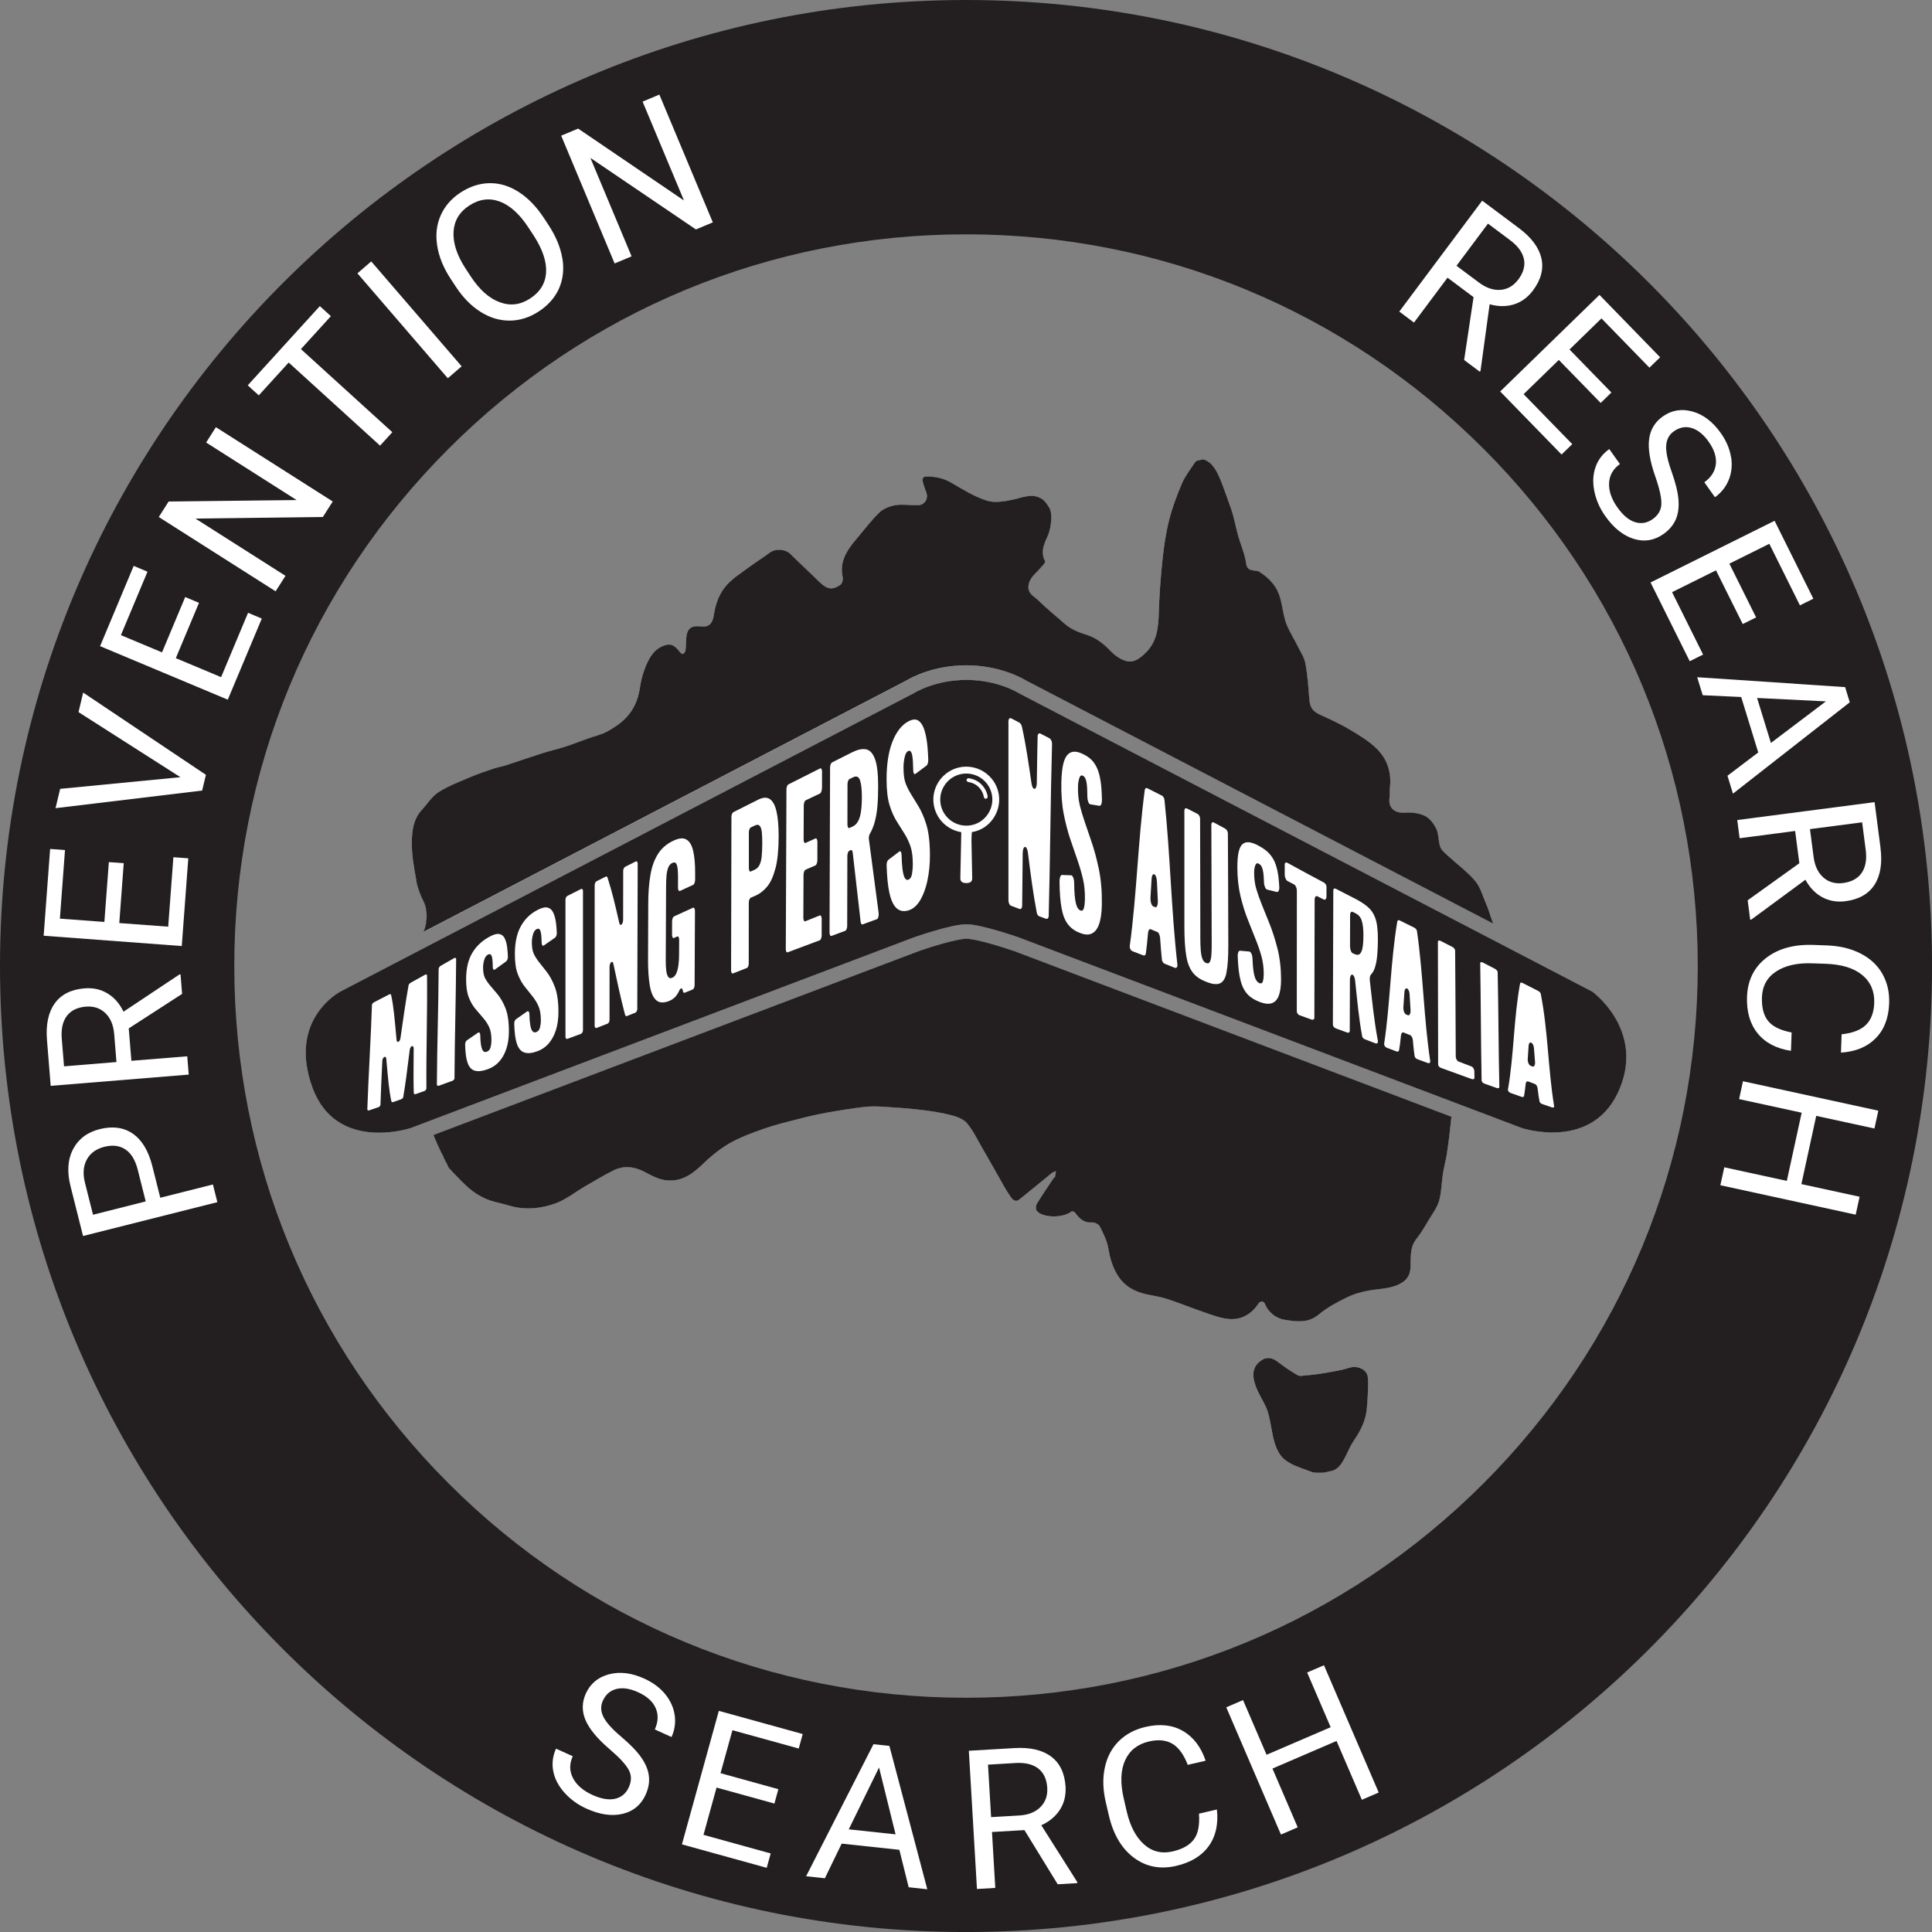
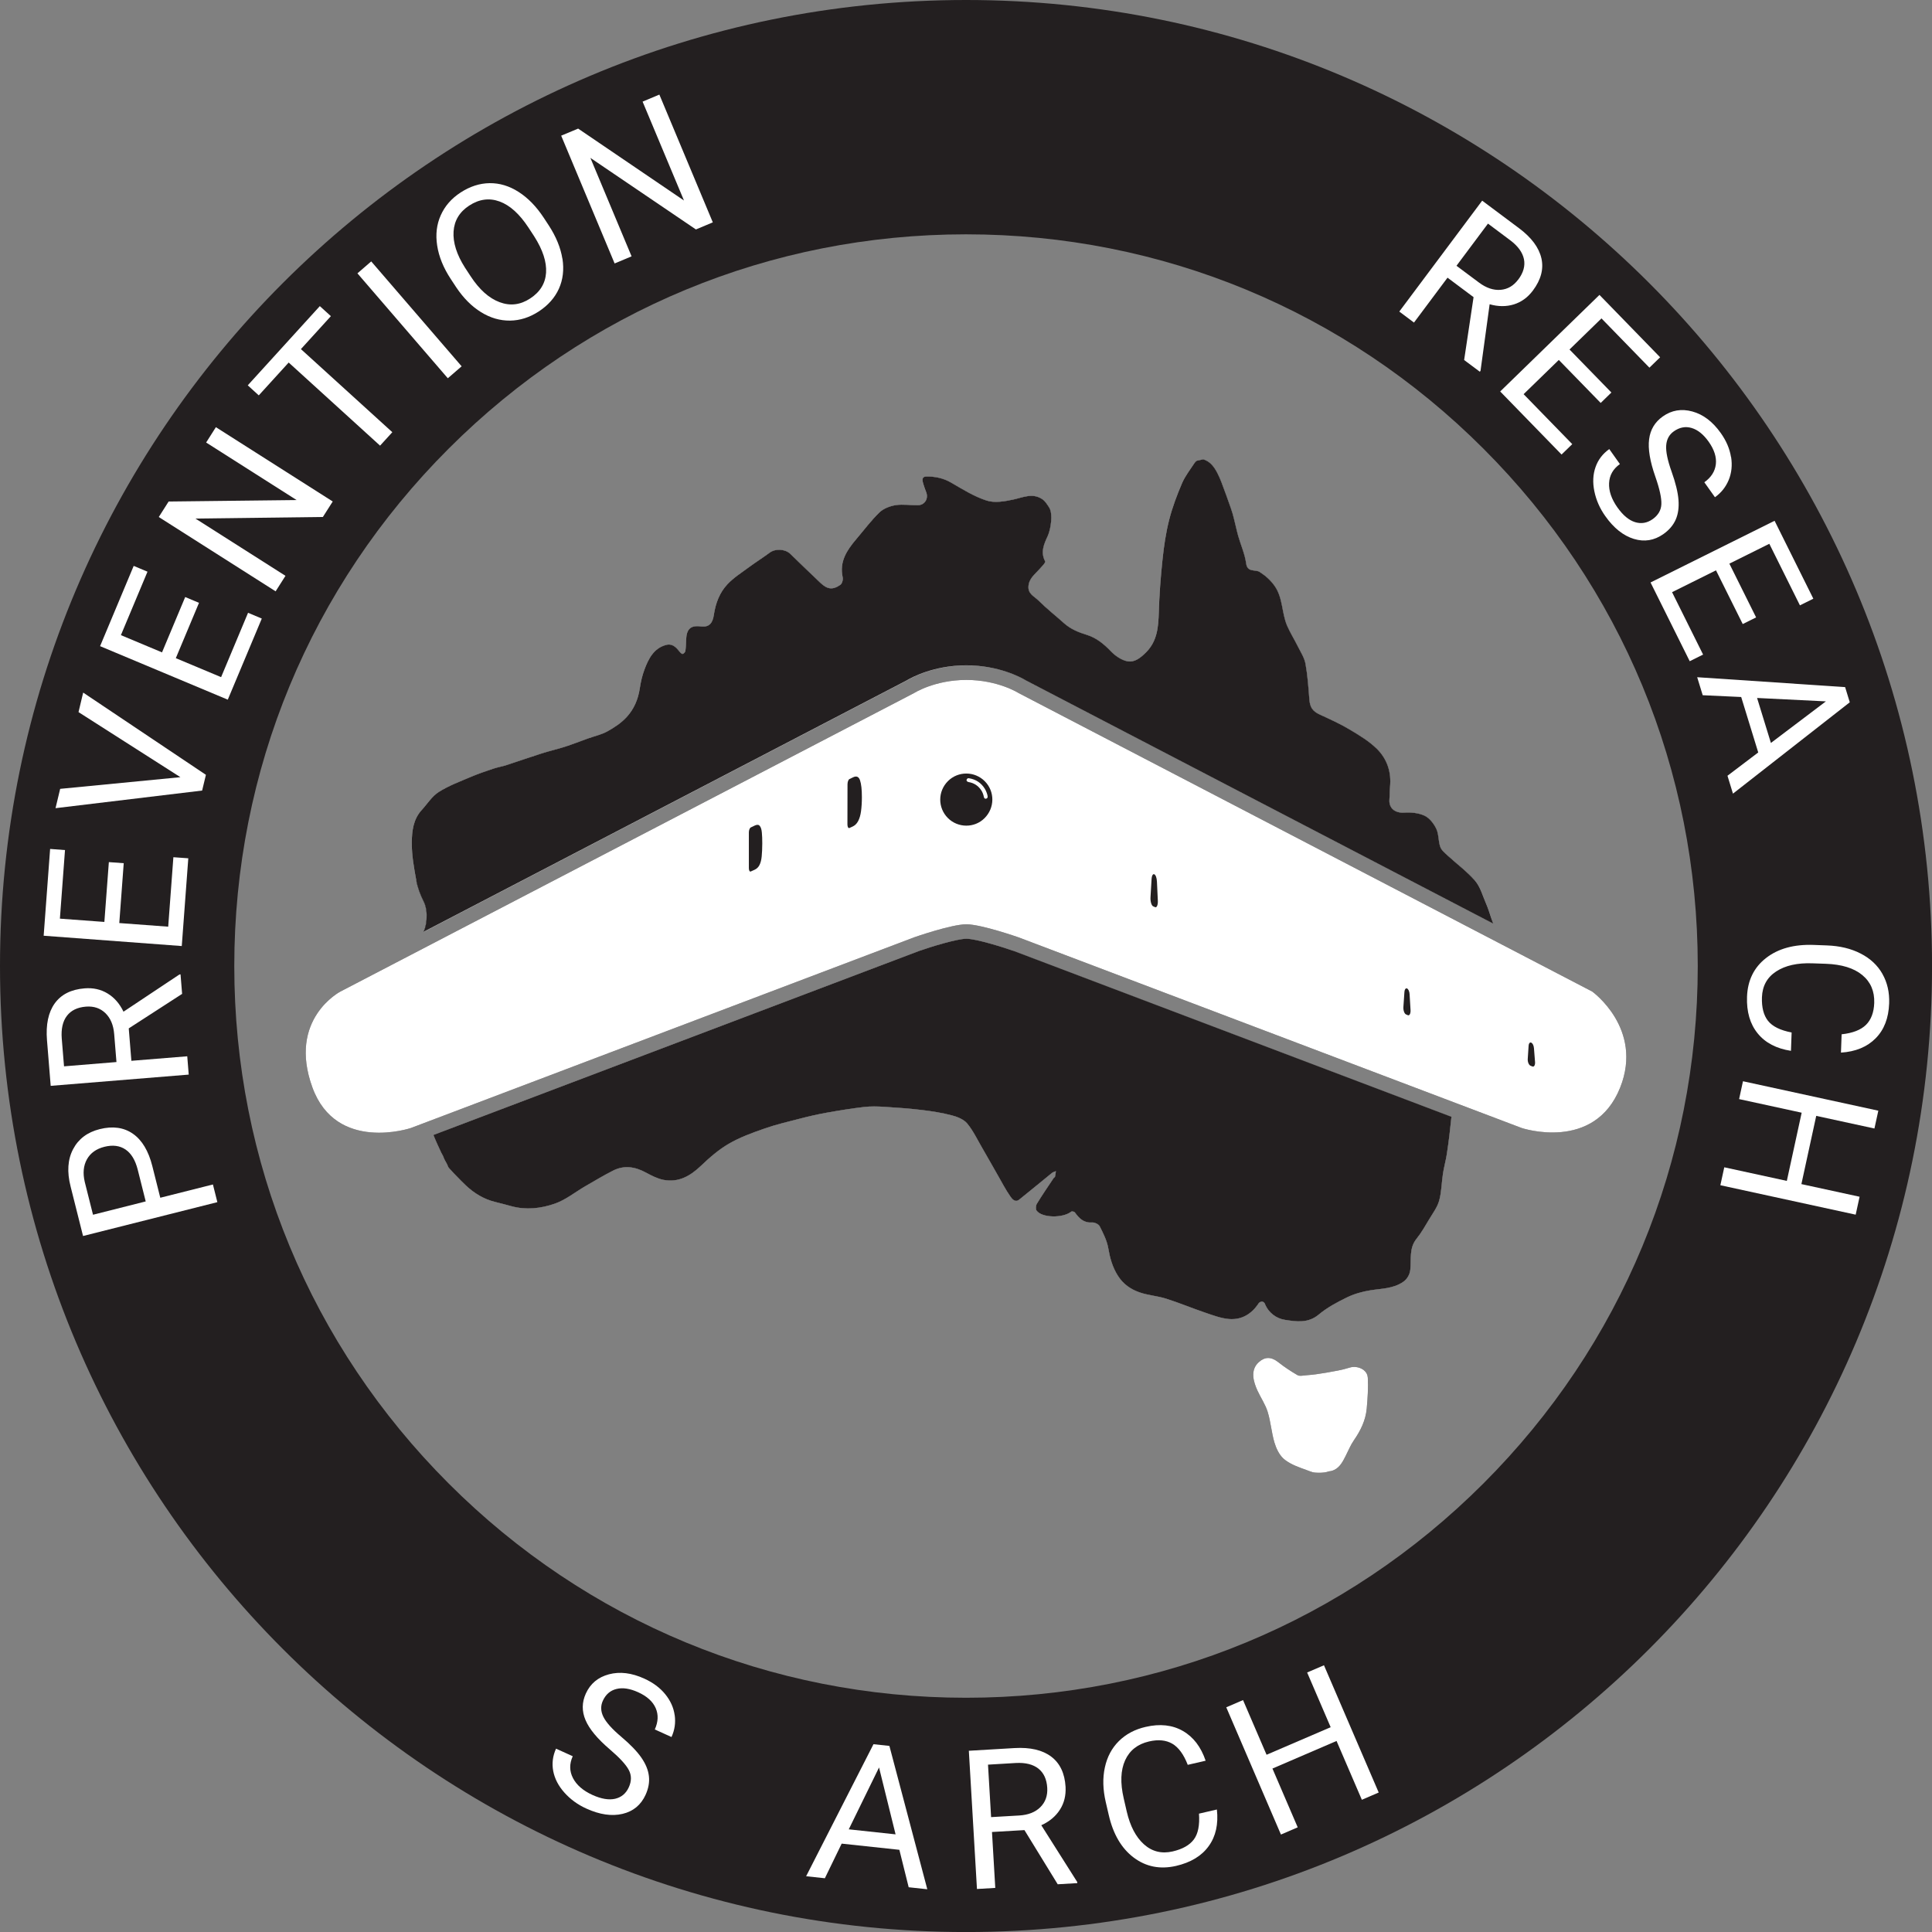
<svg xmlns="http://www.w3.org/2000/svg" id="Layer_1" data-name="Layer 1" width="499.99" height="500" viewBox="0 0 499.99 500">
  <rect x="0" y="0" width="499.99" height="500" fill="#808080" stroke="none" />
  <defs>
    <style>
      .cls-1 {
        fill: #231f20;
      }

      .cls-1, .cls-2 {
        stroke-width: 0px;
      }

      .cls-2 {
        fill: #fff;
      }
    </style>
  </defs>
  <path class="cls-1" d="M353.98,356.48c.14,2.67-.04,5.37-.28,8.05-.28,3.05-1.59,5.71-3.33,8.22-.85,1.21-1.4,2.63-2.09,3.96-.72,1.42-1.47,2.97-2.98,3.69-.28.14-.58.24-.9.31-.15.04-.3.04-.45.06-.21.04-.41.13-.62.18-.45.1-.91.16-1.37.18-.37.02-.75.01-1.12,0-.38-.01-.75-.04-1.12-.13-.23-.06-.46-.14-.68-.22-.28-.1-.56-.21-.83-.31-1.89-.69-3.94-1.37-5.57-2.59-.18-.14-.36-.28-.52-.43-1.12-1.04-1.87-2.68-2.32-4.19-.75-2.57-.94-5.31-1.73-7.87-.59-1.93-1.8-3.67-2.65-5.52-.98-2.16-1.97-5.21.29-7.3,1.57-1.45,3.21-1.52,5.05-.08,1.58,1.25,3.27,2.37,5.01,3.38.58.34,1.56.09,2.28.04,1.72-.12,3.43-.36,5.14-.66,2.04-.36,4.12-.69,6.09-1.32,1.98-.63,4.58.5,4.68,2.54Z" />
  <path class="cls-1" d="M262.26,246.12l113.36,42.95c-.32,3.21-.7,6.41-1.2,9.65-.26,1.67-.73,3.31-.99,4.99-.36,2.33-.36,4.74-.98,6.99-.46,1.69-1.61,3.22-2.54,4.77-1.05,1.74-2.05,3.54-3.32,5.11-1.96,2.43-1.33,5.27-1.61,7.98-.13,1.27-.8,2.46-1.85,3.18-2.6,1.79-5.62,1.71-8.53,2.19-2.05.33-4.14.92-6,1.82-2.56,1.25-5.15,2.63-7.32,4.45-2.76,2.31-5.82,1.82-8.72,1.37-2.24-.34-4.29-1.81-5.24-4.22-.09-.24-.46-.51-.71-.51-.29,0-.7.19-.86.42-1.83,2.8-4.42,4.37-7.72,4.09-2.11-.18-4.19-.99-6.24-1.68-3.35-1.14-6.62-2.51-9.99-3.58-2.25-.72-4.69-.86-6.91-1.64-2.27-.79-4.21-2.12-5.6-4.32-1.41-2.24-2.04-4.57-2.48-7.12-.34-1.96-1.3-3.85-2.21-5.65-.28-.56-1.35-1.05-2.01-1-2.17.16-3.32-1.1-4.44-2.62-.14-.19-.76-.31-.93-.17-2.17,1.72-7.57,1.64-8.96-.28-.28-.38-.2-1.32.08-1.77,1.37-2.26,2.88-4.44,4.34-6.64.1-.14.33-.23.36-.38.11-.46.15-.94.22-1.42-.34.16-.74.24-1.02.47-2.83,2.29-5.62,4.62-8.46,6.89-1.09.87-1.88-.19-2.31-.81-1.2-1.72-2.17-3.61-3.22-5.44-1.36-2.37-2.69-4.76-4.07-7.13-1.24-2.13-2.31-4.41-3.86-6.29-.88-1.07-2.51-1.73-3.94-2.11-2.52-.66-5.13-1.08-7.72-1.39-3.24-.39-6.5-.63-9.76-.83-1.77-.11-3.56-.16-5.3.04-3.22.38-6.44.9-9.63,1.47-2.31.41-4.58.93-6.85,1.52-3.11.8-6.25,1.53-9.27,2.59-3.16,1.1-6.37,2.26-9.25,3.94-2.64,1.53-5.02,3.62-7.24,5.74-2.76,2.63-5.78,4.34-9.65,3.6-1.57-.31-3.1-1.1-4.54-1.88-2.78-1.51-5.6-1.98-8.48-.53-2.48,1.25-4.88,2.71-7.3,4.1-2.58,1.5-4.99,3.48-7.76,4.45-3.61,1.27-7.49,1.72-11.34.66-1.36-.38-2.72-.73-4.09-1.07-2.98-.72-5.5-2.26-7.69-4.34-.38-.36-.76-.73-1.13-1.1-.63-.62-1.25-1.26-1.86-1.91-.3-.32-.61-.65-.9-.98-.18-.2-.41-.4-.56-.63-.05-.09-.1-.17-.13-.27-.24-.7-.69-1.3-.99-1.97-.09-.2-.16-.41-.24-.61-.09-.19-.18-.36-.28-.54-.13-.21-.31-.58-.41-.81-.27-.57-.54-1.15-.8-1.73-.36-.81-.72-1.63-1.05-2.46l125.74-47.64c2.93-1.03,9.77-3.14,12.2-3.14s9.26,2.11,12.19,3.14Z" />
  <path class="cls-1" d="M381.63,227.87c1.41,1.61,2.01,3.97,2.89,5.97.5,1.15.88,2.35,1.27,3.55.14.46.38,1.02.58,1.59l-120.9-62.92-.06-.04c-1.08-.65-6.9-3.85-15.33-3.85s-14.26,3.2-15.34,3.85l-.06.04-125.06,65.08c.12-.25.23-.5.31-.77.26-.79.4-1.62.46-2.44.11-1.54-.04-3.23-.74-4.63-.86-1.7-1.56-3.55-1.91-5.42-.6-3.25-1.2-6.56-1.17-9.83.02-2.93.36-6.02,2.55-8.41,1.45-1.58,2.65-3.55,4.39-4.66,2.53-1.62,5.44-2.7,8.24-3.89,1.93-.83,3.93-1.5,5.92-2.17,1.11-.37,2.29-.56,3.4-.92,3.04-.99,6.05-2.05,9.1-3.02,2-.64,4.06-1.1,6.05-1.74,1.99-.64,3.94-1.42,5.9-2.12,1.7-.61,3.52-1,5.08-1.86,1.78-.98,3.55-2.16,4.92-3.64,1.92-2.05,3.02-4.61,3.45-7.47.25-1.65.61-3.28,1.2-4.85,1.03-2.78,2.4-5.52,5.56-6.39,1.69-.46,2.64.61,3.56,1.77.2.26.61.61.8.55.3-.09.65-.49.69-.8.14-.98.14-1.99.19-2.98.12-2.64,1.14-3.68,3.75-3.34,2.34.31,3.13-1.02,3.42-3,.45-3.01,1.49-5.78,3.55-7.95,1.6-1.69,3.65-2.99,5.55-4.39,1.76-1.3,3.62-2.46,5.38-3.77,1.43-1.06,3.94-.96,5.27.31,2.59,2.51,5.18,5.02,7.8,7.5,1.8,1.72,3.19,1.92,5.18.54.46-.32.75-1.35.61-1.95-.9-4.05,1.09-7.02,3.5-9.86,1.99-2.34,3.84-4.83,6.04-6.96,1.05-1,2.72-1.63,4.2-1.86,1.87-.29,3.83.06,5.75.02,1.73-.03,2.74-1.67,2.15-3.3-.26-.71-.55-1.42-.76-2.15-.28-.95-.56-1.99.9-1.98,2.24,0,4.29.43,6.29,1.59,2.97,1.73,5.96,3.6,9.19,4.64,2.04.66,4.59.23,6.81-.25,2.58-.55,5.08-1.82,7.61-.09.74.51,1.27,1.38,1.77,2.16,1.02,1.59.41,5.63-.4,7.37-.92,1.99-1.92,4.14-.66,6.53.17.33-.9,1.38-1.47,2.03-1.2,1.35-2.73,2.41-2.85,4.5-.11,1.92,1.52,2.55,2.53,3.55,2.12,2.11,4.48,3.97,6.71,5.96,1.7,1.51,3.69,2.32,5.86,2.99,2.44.75,4.41,2.34,6.21,4.23,1.13,1.18,2.73,2.29,4.29,2.61,1.9.38,3.51-.98,4.89-2.36,2.85-2.89,3.14-6.51,3.25-10.29.14-4.59.48-9.19.97-13.76.36-3.42.86-6.86,1.71-10.19.82-3.22,2.01-6.39,3.32-9.45.8-1.88,2.12-3.55,3.25-5.28.14-.21.33-.39.54-.56.53-.12,1.18-.26,1.72-.38,1.85.58,2.84,2.01,3.66,3.58.4.77.74,1.57,1.05,2.38.85,2.25,1.67,4.51,2.46,6.78.31.88.56,1.78.78,2.68.38,1.46.67,2.93,1.08,4.39.68,2.38,1.74,4.71,2.06,7.13.32,2.43,2.38,1.49,3.5,2.21,1.54,1,2.79,2.1,3.84,3.57,2.22,3.11,1.83,7.03,3.27,10.35.8,1.84,1.88,3.55,2.78,5.36.73,1.47,1.69,2.92,1.97,4.48.55,3.03.76,6.13,1,9.21.16,2.09.85,3.09,2.75,3.96,2.6,1.19,5.22,2.38,7.67,3.84,2.46,1.47,5,2.99,7.03,4.98,2.67,2.63,3.83,6.07,3.42,9.92-.11,1.06-.06,2.14-.15,3.2-.19,2.31,1.5,3.57,3.82,3.41,1.75-.12,3.72.08,5.28.8,1.28.61,2.4,2.06,3.04,3.41.66,1.4.49,3.16,1.02,4.66.3.87,1.18,1.57,1.9,2.24,2.36,2.16,4.97,4.09,7.07,6.48Z" />
  <path class="cls-1" d="M263.61,179.36l148.45,77.25s13.3,9.55,7.24,24.82c-6.67,16.8-25.5,10.49-25.5,10.49l-130.21-49.34s-9.63-3.38-13.51-3.38-13.52,3.38-13.52,3.38l-130.21,49.34s-19.31,6.5-25.5-10.49c-6.46-17.73,7.24-24.82,7.24-24.82l148.46-77.25s5.32-3.4,13.53-3.4,13.53,3.4,13.53,3.4Z" />
  <path class="cls-1" d="M250,0C111.93,0,0,111.93,0,250s111.93,250,250,250,250-111.93,250-250S388.07,0,250,0ZM383.9,383.91c-35.77,35.77-83.32,55.46-133.9,55.46s-98.14-19.69-133.9-55.46c-35.77-35.77-55.47-83.32-55.47-133.9s19.7-98.14,55.47-133.9c35.77-35.77,83.32-55.47,133.9-55.47s98.14,19.7,133.9,55.47c35.77,35.77,55.47,83.32,55.47,133.9s-19.7,98.13-55.47,133.9Z" />
  <path class="cls-2" d="M353.98,356.48c.14,2.67-.04,5.37-.28,8.05-.28,3.05-1.59,5.71-3.33,8.22-.85,1.21-1.4,2.63-2.09,3.96-.72,1.42-1.47,2.97-2.98,3.69-.28.14-.58.24-.9.31-.15.04-.3.04-.45.06-.21.04-.41.13-.62.18-.45.1-.91.16-1.37.18-.37.02-.75.01-1.12,0-.38-.01-.75-.04-1.12-.13-.23-.06-.46-.14-.68-.22-.28-.1-.56-.21-.83-.31-1.89-.69-3.94-1.37-5.57-2.59-.18-.14-.36-.28-.52-.43-1.12-1.04-1.87-2.68-2.32-4.19-.75-2.57-.94-5.31-1.73-7.87-.59-1.93-1.8-3.67-2.65-5.52-.98-2.16-1.97-5.21.29-7.3,1.57-1.45,3.21-1.52,5.05-.08,1.58,1.25,3.27,2.37,5.01,3.38.58.34,1.56.09,2.28.04,1.72-.12,3.43-.36,5.14-.66,2.04-.36,4.12-.69,6.09-1.32,1.98-.63,4.58.5,4.68,2.54Z" />
  <path class="cls-2" d="M262.26,246.12l113.36,42.95c-.32,3.21-.7,6.41-1.2,9.65-.26,1.67-.73,3.31-.99,4.99-.36,2.33-.36,4.74-.98,6.99-.46,1.69-1.61,3.22-2.54,4.77-1.05,1.74-2.05,3.54-3.32,5.11-1.96,2.43-1.33,5.27-1.61,7.98-.13,1.27-.8,2.46-1.85,3.18-2.6,1.79-5.62,1.71-8.53,2.19-2.05.33-4.14.92-6,1.82-2.56,1.25-5.15,2.63-7.32,4.45-2.76,2.31-5.82,1.82-8.72,1.37-2.24-.34-4.29-1.81-5.24-4.22-.09-.24-.46-.51-.71-.51-.29,0-.7.19-.86.42-1.83,2.8-4.42,4.37-7.72,4.09-2.11-.18-4.19-.99-6.24-1.68-3.35-1.14-6.62-2.51-9.99-3.58-2.25-.72-4.69-.86-6.91-1.64-2.27-.79-4.21-2.12-5.6-4.32-1.41-2.24-2.04-4.57-2.48-7.12-.34-1.96-1.3-3.85-2.21-5.65-.28-.56-1.35-1.05-2.01-1-2.17.16-3.32-1.1-4.44-2.62-.14-.19-.76-.31-.93-.17-2.17,1.72-7.57,1.64-8.96-.28-.28-.38-.2-1.32.08-1.77,1.37-2.26,2.88-4.44,4.34-6.64.1-.14.33-.23.36-.38.11-.46.15-.94.22-1.42-.34.16-.74.24-1.02.47-2.83,2.29-5.62,4.62-8.46,6.89-1.09.87-1.88-.19-2.31-.81-1.2-1.72-2.17-3.61-3.22-5.44-1.36-2.37-2.69-4.76-4.07-7.13-1.24-2.13-2.31-4.41-3.86-6.29-.88-1.07-2.51-1.73-3.94-2.11-2.52-.66-5.13-1.08-7.72-1.39-3.24-.39-6.5-.63-9.76-.83-1.77-.11-3.56-.16-5.3.04-3.22.38-6.44.9-9.63,1.47-2.31.41-4.58.93-6.85,1.52-3.11.8-6.25,1.53-9.27,2.59-3.16,1.1-6.37,2.26-9.25,3.94-2.64,1.53-5.02,3.62-7.24,5.74-2.76,2.63-5.78,4.34-9.65,3.6-1.57-.31-3.1-1.1-4.54-1.88-2.78-1.51-5.6-1.98-8.48-.53-2.48,1.25-4.88,2.71-7.3,4.1-2.58,1.5-4.99,3.48-7.76,4.45-3.61,1.27-7.49,1.72-11.34.66-1.36-.38-2.72-.73-4.09-1.07-2.98-.72-5.5-2.26-7.69-4.34-.38-.36-.76-.73-1.13-1.1-.63-.62-1.25-1.26-1.86-1.91-.3-.32-.61-.65-.9-.98-.18-.2-.41-.4-.56-.63-.05-.09-.1-.17-.13-.27-.24-.7-.69-1.3-.99-1.97-.09-.2-.16-.41-.24-.61-.09-.19-.18-.36-.28-.54-.13-.21-.31-.58-.41-.81-.27-.57-.54-1.15-.8-1.73-.36-.81-.72-1.63-1.05-2.46l125.74-47.64c2.93-1.03,9.77-3.14,12.2-3.14s9.26,2.11,12.19,3.14Z" />
  <path class="cls-2" d="M107.73,227.89c-.6-3.25-1.2-6.56-1.17-9.83.02-2.93.36-6.02,2.55-8.41,1.45-1.58,2.65-3.55,4.39-4.66,2.53-1.62,5.44-2.7,8.24-3.89,1.93-.83,3.93-1.5,5.92-2.17,1.11-.37,2.29-.56,3.4-.92,3.04-.99,6.05-2.05,9.1-3.02,2-.64,4.06-1.1,6.05-1.74,1.99-.64,3.94-1.42,5.9-2.12,1.7-.61,3.52-1,5.08-1.86,1.78-.98,3.55-2.16,4.92-3.64,1.92-2.05,3.02-4.61,3.45-7.47.25-1.65.61-3.28,1.2-4.85,1.03-2.78,2.4-5.52,5.56-6.39,1.69-.46,2.64.61,3.56,1.77.2.26.61.61.8.55.3-.09.65-.49.69-.8.14-.98.14-1.99.19-2.98.12-2.64,1.14-3.68,3.75-3.34,2.34.31,3.13-1.02,3.42-3,.45-3.01,1.49-5.78,3.55-7.95,1.6-1.69,3.65-2.99,5.55-4.39,1.76-1.3,3.62-2.46,5.38-3.77,1.43-1.06,3.94-.96,5.27.31,2.59,2.51,5.18,5.02,7.8,7.5,1.8,1.72,3.19,1.92,5.18.54.46-.32.75-1.35.61-1.95-.9-4.05,1.09-7.02,3.5-9.86,1.99-2.34,3.84-4.83,6.04-6.96,1.05-1,2.72-1.63,4.2-1.86,1.87-.29,3.83.06,5.75.02,1.73-.03,2.74-1.67,2.15-3.3-.26-.71-.55-1.42-.76-2.15-.28-.95-.56-1.99.9-1.98,2.24,0,4.29.43,6.29,1.59,2.97,1.73,5.96,3.6,9.19,4.64,2.04.66,4.59.23,6.81-.25,2.58-.55,5.08-1.82,7.61-.09.74.51,1.27,1.38,1.77,2.16,1.02,1.59.41,5.63-.4,7.37-.92,1.99-1.92,4.14-.66,6.53.17.33-.9,1.38-1.47,2.03-1.2,1.35-2.73,2.41-2.85,4.5-.11,1.92,1.52,2.55,2.53,3.55,2.12,2.11,4.48,3.97,6.71,5.96,1.7,1.51,3.69,2.32,5.86,2.99,2.44.75,4.41,2.34,6.21,4.23,1.13,1.18,2.73,2.29,4.29,2.61,1.9.38,3.51-.98,4.89-2.36,2.85-2.89,3.14-6.51,3.25-10.29.14-4.59.48-9.19.97-13.76.36-3.42.86-6.86,1.71-10.19.82-3.22,2.01-6.39,3.32-9.45.8-1.88,2.12-3.55,3.25-5.28.14-.21.33-.39.54-.56.53-.12,1.18-.26,1.72-.38,1.85.58,2.84,2.01,3.66,3.58.4.77.74,1.57,1.05,2.38.85,2.25,1.67,4.51,2.46,6.78.31.88.56,1.78.78,2.68.38,1.46.67,2.93,1.08,4.39.68,2.38,1.74,4.71,2.06,7.13.32,2.43,2.38,1.49,3.5,2.21,1.54,1,2.79,2.1,3.84,3.57,2.22,3.11,1.83,7.03,3.27,10.35.8,1.84,1.88,3.55,2.78,5.36.73,1.47,1.69,2.92,1.97,4.48.55,3.03.76,6.13,1,9.21.16,2.09.85,3.09,2.75,3.96,2.6,1.19,5.22,2.38,7.67,3.84,2.46,1.47,5,2.99,7.03,4.98,2.67,2.63,3.83,6.07,3.42,9.92-.11,1.06-.06,2.14-.15,3.2-.19,2.31,1.5,3.57,3.82,3.41,1.75-.12,3.72.08,5.28.8,1.28.61,2.4,2.06,3.04,3.41.66,1.4.49,3.16,1.02,4.66.3.87,1.18,1.57,1.9,2.24,2.36,2.16,4.97,4.09,7.07,6.48,1.41,1.61,2.01,3.97,2.89,5.97.5,1.15.88,2.35,1.27,3.55.14.46.38,1.02.58,1.59l-120.9-62.92-.06-.04c-1.08-.65-6.9-3.85-15.33-3.85s-14.26,3.2-15.34,3.85l-.06.04-125.06,65.08c.12-.25.23-.5.31-.77.26-.79.4-1.62.46-2.44.11-1.54-.04-3.23-.74-4.63-.86-1.7-1.56-3.55-1.91-5.42Z" />
  <path class="cls-2" d="M419.3,281.43c-6.67,16.8-25.5,10.49-25.5,10.49l-130.21-49.34s-9.63-3.38-13.51-3.38-13.52,3.38-13.52,3.38l-130.21,49.34s-19.31,6.5-25.5-10.49c-6.46-17.73,7.24-24.82,7.24-24.82l148.46-77.25s5.32-3.4,13.53-3.4,13.53,3.4,13.53,3.4l148.45,77.25s13.3,9.55,7.24,24.82Z" />
  <g>
-     <path class="cls-1" d="M353.98,356.48c-.1-2.04-2.71-3.17-4.68-2.54-1.97.63-4.05.96-6.09,1.32-1.71.3-3.42.54-5.14.66-.72.06-1.7.31-2.28-.04-1.74-1.01-3.43-2.14-5.01-3.38-1.84-1.45-3.48-1.37-5.05.08-2.26,2.09-1.27,5.13-.29,7.3.85,1.86,2.06,3.6,2.65,5.52.79,2.56.98,5.3,1.73,7.87.45,1.51,1.2,3.15,2.32,4.19.16.15.34.3.52.43,1.63,1.22,3.67,1.9,5.57,2.59.28.1.56.21.83.31.22.08.44.16.68.22.37.09.75.11,1.12.13.38,0,.75.01,1.12,0,.46-.02.93-.08,1.37-.18.21-.05.41-.14.62-.18.15-.02.3-.02.45-.06.31-.07.61-.18.9-.31,1.5-.73,2.26-2.28,2.98-3.69.68-1.32,1.24-2.75,2.09-3.96,1.74-2.51,3.05-5.17,3.33-8.22.23-2.68.41-5.38.28-8.05Z" />
+     <path class="cls-1" d="M353.98,356.48Z" />
    <g>
      <path class="cls-1" d="M386.37,238.99l-120.9-62.92-.06-.04c-1.08-.65-6.9-3.85-15.33-3.85s-14.26,3.2-15.34,3.85l-.06.04-125.06,65.08c.12-.25.23-.5.31-.77.26-.79.4-1.62.46-2.44.11-1.54-.04-3.23-.74-4.63-.86-1.7-1.56-3.55-1.91-5.42-.6-3.25-1.2-6.56-1.17-9.83.02-2.93.36-6.02,2.55-8.41,1.45-1.58,2.65-3.55,4.39-4.66,2.53-1.62,5.44-2.7,8.24-3.89,1.93-.83,3.93-1.5,5.92-2.17,1.11-.37,2.29-.56,3.4-.92,3.04-.99,6.05-2.05,9.1-3.02,2-.64,4.06-1.1,6.05-1.74,1.99-.64,3.94-1.42,5.9-2.12,1.7-.61,3.52-1,5.08-1.86,1.78-.98,3.55-2.16,4.92-3.64,1.92-2.05,3.02-4.61,3.45-7.47.25-1.65.61-3.28,1.2-4.85,1.03-2.78,2.4-5.52,5.56-6.39,1.69-.46,2.64.61,3.56,1.77.2.26.61.61.8.55.3-.09.65-.49.69-.8.14-.98.14-1.99.19-2.98.12-2.64,1.14-3.68,3.75-3.34,2.34.31,3.13-1.02,3.42-3,.45-3.01,1.49-5.78,3.55-7.95,1.6-1.69,3.65-2.99,5.55-4.39,1.76-1.3,3.62-2.46,5.38-3.77,1.43-1.06,3.94-.96,5.27.31,2.59,2.51,5.18,5.02,7.8,7.5,1.8,1.72,3.19,1.92,5.18.54.46-.32.75-1.35.61-1.95-.9-4.05,1.09-7.02,3.5-9.86,1.99-2.34,3.84-4.83,6.04-6.96,1.05-1,2.72-1.63,4.2-1.86,1.87-.29,3.83.06,5.75.02,1.73-.03,2.74-1.67,2.15-3.3-.26-.71-.55-1.42-.76-2.15-.28-.95-.56-1.99.9-1.98,2.24,0,4.29.43,6.29,1.59,2.97,1.73,5.96,3.6,9.19,4.64,2.04.66,4.59.23,6.81-.25,2.58-.55,5.08-1.82,7.61-.09.74.51,1.27,1.38,1.77,2.16,1.02,1.59.41,5.63-.4,7.37-.92,1.99-1.92,4.14-.66,6.53.17.33-.9,1.38-1.47,2.03-1.2,1.35-2.73,2.41-2.85,4.5-.11,1.92,1.52,2.55,2.53,3.55,2.12,2.11,4.48,3.97,6.71,5.96,1.7,1.51,3.69,2.32,5.86,2.99,2.44.75,4.41,2.34,6.21,4.23,1.13,1.18,2.73,2.29,4.29,2.61,1.9.38,3.51-.98,4.89-2.36,2.85-2.89,3.14-6.51,3.25-10.29.14-4.59.48-9.19.97-13.76.36-3.42.86-6.86,1.71-10.19.82-3.22,2.01-6.39,3.32-9.45.8-1.88,2.12-3.55,3.25-5.28.14-.21.33-.39.54-.56.53-.12,1.18-.26,1.72-.38,1.85.58,2.84,2.01,3.66,3.58.4.77.74,1.57,1.05,2.38.85,2.25,1.67,4.51,2.46,6.78.31.88.56,1.78.78,2.68.38,1.46.67,2.93,1.08,4.39.68,2.38,1.74,4.71,2.06,7.13.32,2.43,2.38,1.49,3.5,2.21,1.54,1,2.79,2.1,3.84,3.57,2.22,3.11,1.83,7.03,3.27,10.35.8,1.84,1.88,3.55,2.78,5.36.73,1.47,1.69,2.92,1.97,4.48.55,3.03.76,6.13,1,9.21.16,2.09.85,3.09,2.75,3.96,2.6,1.19,5.22,2.38,7.67,3.84,2.46,1.47,5,2.99,7.03,4.98,2.67,2.63,3.83,6.07,3.42,9.92-.11,1.06-.06,2.14-.15,3.2-.19,2.31,1.5,3.57,3.82,3.41,1.75-.12,3.72.08,5.28.8,1.28.61,2.4,2.06,3.04,3.41.66,1.4.49,3.16,1.02,4.66.3.87,1.18,1.57,1.9,2.24,2.36,2.16,4.97,4.09,7.07,6.48,1.41,1.61,2.01,3.97,2.89,5.97.5,1.15.88,2.35,1.27,3.55.14.46.38,1.02.58,1.59Z" />
      <path class="cls-1" d="M375.62,289.07c-.32,3.21-.7,6.41-1.2,9.65-.26,1.67-.73,3.31-.99,4.99-.36,2.33-.36,4.74-.98,6.99-.46,1.69-1.61,3.22-2.54,4.77-1.05,1.74-2.05,3.54-3.32,5.11-1.96,2.43-1.33,5.27-1.61,7.98-.13,1.27-.8,2.46-1.85,3.18-2.6,1.79-5.62,1.71-8.53,2.19-2.05.33-4.14.92-6,1.82-2.56,1.25-5.15,2.63-7.32,4.45-2.76,2.31-5.82,1.82-8.72,1.37-2.24-.34-4.29-1.81-5.24-4.22-.09-.24-.46-.51-.71-.51-.29,0-.7.19-.86.42-1.83,2.8-4.42,4.37-7.72,4.09-2.11-.18-4.19-.99-6.24-1.68-3.35-1.14-6.62-2.51-9.99-3.58-2.25-.72-4.69-.86-6.91-1.64-2.27-.79-4.21-2.12-5.6-4.32-1.41-2.24-2.04-4.57-2.48-7.12-.34-1.96-1.3-3.85-2.21-5.65-.28-.56-1.35-1.05-2.01-1-2.17.16-3.32-1.1-4.44-2.62-.14-.19-.76-.31-.93-.17-2.17,1.72-7.57,1.64-8.96-.28-.28-.38-.2-1.32.08-1.77,1.37-2.26,2.88-4.44,4.34-6.64.1-.14.33-.23.36-.38.11-.46.15-.94.22-1.42-.34.16-.74.24-1.02.47-2.83,2.29-5.62,4.62-8.46,6.89-1.09.87-1.88-.19-2.31-.81-1.2-1.72-2.17-3.61-3.22-5.44-1.36-2.37-2.69-4.76-4.07-7.13-1.24-2.13-2.31-4.41-3.86-6.29-.88-1.07-2.51-1.73-3.94-2.11-2.52-.66-5.13-1.08-7.72-1.39-3.24-.39-6.5-.63-9.76-.83-1.77-.11-3.56-.16-5.3.04-3.22.38-6.44.9-9.63,1.47-2.31.41-4.58.93-6.85,1.52-3.11.8-6.25,1.53-9.27,2.59-3.16,1.1-6.37,2.26-9.25,3.94-2.64,1.53-5.02,3.62-7.24,5.74-2.76,2.63-5.78,4.34-9.65,3.6-1.57-.31-3.1-1.1-4.54-1.88-2.78-1.51-5.6-1.98-8.48-.53-2.48,1.25-4.88,2.71-7.3,4.1-2.58,1.5-4.99,3.48-7.76,4.45-3.61,1.27-7.49,1.72-11.34.66-1.36-.38-2.72-.73-4.09-1.07-2.98-.72-5.5-2.26-7.69-4.34-.38-.36-.76-.73-1.13-1.1-.63-.62-1.25-1.26-1.86-1.91-.3-.32-.61-.65-.9-.98-.18-.2-.41-.4-.56-.63-.05-.09-.1-.17-.13-.27-.24-.7-.69-1.3-.99-1.97-.09-.2-.16-.41-.24-.61-.09-.19-.18-.36-.28-.54-.13-.21-.31-.58-.41-.81-.27-.57-.54-1.15-.8-1.73-.36-.81-.72-1.63-1.05-2.46l125.74-47.64c2.93-1.03,9.77-3.14,12.2-3.14s9.26,2.11,12.19,3.14l113.36,42.95Z" />
    </g>
    <g>
      <path class="cls-1" d="M299.41,228.16c-.1-2.17-1.27-2.69-1.39-.62-.11,1.9-.17,2.85-.28,4.7-.06,1.05.26,2.13.69,2.31.2.09.3.13.51.22.43.18.76-.61.7-1.7-.09-1.93-.14-2.93-.23-4.91Z" />
-       <path class="cls-1" d="M350.78,236.34c-.28-.13-.42-.2-.7-.34-.37-.18-.68.16-.68.82,0,2.78-.01,4.51-.02,8.04,0,.83.3,1.66.68,1.83.2.09.31.14.51.23.6.27,1.06.24,1.39-.09.33-.33.56-.91.69-1.73.13-.81.2-1.82.2-2.97,0-1.66-.14-2.9-.43-3.84-.29-.94-.83-1.55-1.63-1.94Z" />
      <path class="cls-1" d="M364.81,257.4c-.1-1.77-1.25-2.27-1.36-.59-.1,1.54-.15,2.31-.26,3.8-.06.85.26,1.73.67,1.91.2.08.3.12.49.21.42.17.74-.44.69-1.33-.1-1.57-.14-2.38-.24-4Z" />
      <path class="cls-1" d="M196.62,213.74c-.28-.35-.73-.37-1.33-.08-.39.19-.59.28-.98.47-.28.13-.51.7-.51,1.27,0,3.6,0,5.49,0,9.27,0,.6.22.99.5.86.4-.18.6-.27,1-.45.55-.25.97-.66,1.25-1.22.29-.57.48-1.3.57-2.22.09-.91.14-2.03.15-3.36,0-1.11-.03-2.05-.11-2.84-.07-.79-.25-1.36-.54-1.7Z" />
      <path class="cls-1" d="M220.8,201.15c-.38.18-.58.27-.96.46-.28.13-.51.74-.51,1.36,0,4.1-.01,6.19-.02,10.39,0,.63.23,1.04.51.92.3-.13.46-.2.76-.34.64-.28,1.14-.76,1.5-1.44.36-.67.61-1.53.75-2.57.14-1.04.22-2.25.22-3.62,0-1.98-.16-3.43-.48-4.37-.32-.94-.91-1.2-1.77-.79Z" />
      <path class="cls-1" d="M254.87,202.19c-2.63-2.65-6.91-2.67-9.54-.05-2.66,2.65-2.67,6.91-.03,9.56,2.61,2.61,6.88,2.64,9.48.05,2.68-2.65,2.71-6.91.09-9.56ZM255.19,206.7c-.28.04-.51-.11-.56-.41-.13-.64-.34-1.25-.7-1.79-.78-1.16-1.85-1.86-3.23-2.1-.15-.03-.31-.09-.42-.19-.17-.15-.18-.36-.06-.56.12-.21.31-.28.55-.24,1.79.28,3.17,1.2,4.11,2.74.38.62.72,1.61.72,2.03,0,.28-.15.46-.41.51Z" />
-       <path class="cls-1" d="M412.06,256.61l-148.45-77.25s-5.32-3.4-13.53-3.4-13.53,3.4-13.53,3.4l-148.46,77.25s-13.7,7.09-7.24,24.82c6.19,16.99,25.5,10.49,25.5,10.49l130.21-49.34s9.63-3.38,13.52-3.38,13.51,3.38,13.51,3.38l130.21,49.34s18.83,6.31,25.5-10.49c6.06-15.26-7.24-24.82-7.24-24.82ZM110.35,281.63c0,.3-.23.61-.51.71-.9.32-1.34.48-2.24.8-.28.1-.51-.02-.52-.31-.09-3.27-.06-6.08-.02-11.48,0-1.02-.88-.73-1.02.33-.72,5.77-1.09,8.75-1.68,12.21-.04.25-.26.49-.51.58-.82.29-1.23.44-2.06.73-.25.09-.46.01-.51-.2-.63-3-.85-5.77-1.31-11.01-.09-.93-.98-.43-1.03.56-.25,5.4-.38,8.23-.48,11.36-.01.26-.24.53-.53.63-.93.33-1.4.48-2.34.8-.29.1-.53,0-.53-.27.31-8.99.9-17.98,1.2-26.97,0-.26.23-.56.51-.7,1.57-.8,2.36-1.21,3.94-2.04.25-.13.46-.09.5.11.67,3.01.9,6.05,1.42,11.68.08.85.87.51,1-.45.66-4.56,1.28-9.13,2.1-13.68.05-.26.26-.53.5-.66,1.5-.83,2.26-1.25,3.77-2.1.28-.16.51-.07.51.22.11,9.71-.24,19.42-.16,29.13ZM117.64,278.94c0,.32-.23.65-.51.75-1.42.51-2.13.78-3.55,1.29-.28.1-.52-.04-.52-.35.05-9.95.41-19.89.46-29.84,0-.31.23-.66.51-.83,1.4-.8,2.11-1.2,3.51-2.01.28-.16.51-.05.51.27-.06,10.24-.38,20.47-.43,30.71ZM130.99,271.56c-.46,1.35-1.09,2.41-1.9,3.28-.81.88-1.77,1.47-2.88,1.87-1.3.47-2.37.62-3.24.4-.87-.21-1.52-.83-1.94-2.01-.39-1.05-.61-2.61-.66-4.78,0-.43.19-.9.45-1.08,1.15-.79,1.73-1.19,2.89-1.99.3-.21.56.06.57.58.02,1.07.09,1.92.19,2.56.14.83.33,1.35.59,1.62s.58.31.95.16c.48-.19.79-.56.94-1.12.15-.56.23-1.15.23-1.74.01-1.41-.17-2.59-.57-3.45-.39-.87-.93-1.69-1.61-2.47-.7-.81-1.05-1.22-1.74-2.03-.76-.85-1.4-1.9-1.9-3.14-.51-1.24-.75-2.94-.73-4.95.04-2.84.57-4.94,1.6-6.68,1.04-1.74,2.43-3.02,4.21-4.04,1.1-.63,1.98-.93,2.64-.85.66.09,1.17.43,1.51,1.1.34.67.57,1.51.68,2.53.09.75.14,1.51.17,2.29.01.46-.18,1-.46,1.19-1.15.84-1.73,1.25-2.89,2.09-.29.21-.55-.05-.56-.55,0-.65-.04-1.22-.07-1.71-.05-.7-.16-1.19-.35-1.47-.19-.28-.47-.31-.85-.11-.42.23-.73.66-.93,1.32-.2.65-.3,1.27-.31,1.86-.01,1.25.15,2.24.51,2.9.35.66.82,1.33,1.4,2.01.67.77,1,1.16,1.67,1.96.88,1.01,1.62,2.31,2.23,3.84.6,1.54.89,3.65.87,6.1-.01,1.67-.25,3.17-.7,4.51ZM143.85,266.62c-.45,1.43-1.1,2.56-1.92,3.5-.83.93-1.8,1.56-2.93,1.96-1.31.48-2.41.59-3.27.31-.88-.28-1.53-.99-1.97-2.29-.39-1.17-.62-2.85-.68-5.18-.01-.46.18-.96.44-1.14,1.16-.81,1.74-1.22,2.9-2.03.3-.21.57.09.58.64.03,1.15.1,2.05.21,2.74.14.9.34,1.47.61,1.76.27.28.59.36.97.21.48-.19.8-.58.95-1.17.15-.61.23-1.22.23-1.85,0-1.5-.2-2.76-.61-3.69-.41-.93-.96-1.82-1.65-2.67-.71-.89-1.07-1.33-1.77-2.21-.78-.93-1.42-2.08-1.94-3.42-.52-1.34-.77-3.15-.75-5.32.02-3.05.55-5.32,1.59-7.15,1.03-1.84,2.43-3.15,4.2-4.09,1.1-.58,1.98-.82,2.64-.65.67.16,1.17.59,1.52,1.35.35.75.58,1.67.71,2.77.09.8.16,1.62.19,2.43.02.49-.18,1.04-.45,1.23-1.16.8-1.74,1.2-2.9,2.02-.29.21-.56-.09-.57-.62-.01-.69-.04-1.3-.09-1.82-.06-.76-.18-1.29-.36-1.61-.19-.31-.48-.37-.86-.17-.43.21-.73.65-.93,1.35-.19.69-.3,1.35-.3,1.97,0,1.34.17,2.4.53,3.13.36.73.83,1.46,1.42,2.2.68.85,1.03,1.28,1.71,2.16.9,1.1,1.67,2.51,2.29,4.14.63,1.64.93,3.87.93,6.46,0,1.76-.21,3.35-.67,4.77ZM150.36,267.55c-1.4.53-2.1.78-3.51,1.3-.28.1-.51-.13-.51-.53,0-11.83,0-23.66,0-35.5,0-.41.23-.83.51-.97,1.4-.71,2.11-1.06,3.51-1.77.28-.14.51.07.51.48,0,12.02,0,24.03,0,36.04,0,.42-.23.83-.51.93ZM164.93,261.07c0,.46-.23.9-.51,1.01-.88.35-1.31.53-2.19.87-.21.09-.39-.04-.46-.31-1.17-4.38-2.09-8.81-3.04-13.24-.2-.97-.97-.33-.98.81,0,4.58,0,9.16-.01,13.73,0,.44-.23.87-.51.98-1.12.44-1.69.66-2.83,1.1-.28.11-.51-.14-.51-.56,0-12.14,0-24.27.01-36.4,0-.43.23-.87.51-1.01.94-.48,1.41-.71,2.34-1.18.21-.11.39-.01.47.23,1.22,3.83,1.84,6.49,3.06,11.82.21.93.97.27.98-.85,0-4.24.01-8.46.02-12.7,0-.44.23-.9.51-1.05,1.09-.56,1.64-.83,2.73-1.37.28-.14.51.1.51.56-.05,12.52-.07,25.05-.11,37.57ZM179.89,227.71c0,.58-.23,1.15-.51,1.29-1.37.63-2.05.95-3.41,1.57-.28.13-.51-.23-.51-.81,0-.95,0-1.42.01-2.36,0-.88-.02-1.67-.08-2.37-.06-.7-.19-1.21-.39-1.54-.21-.33-.55-.38-1.03-.16-.48.24-.84.65-1.06,1.25-.22.61-.36,1.29-.43,2.07-.06.78-.09,1.6-.1,2.44-.03,6.54-.06,13.08-.09,19.61,0,.92.04,1.74.13,2.47.09.73.26,1.27.5,1.63.23.36.58.44,1.04.24.47-.2.83-.59,1.08-1.18.26-.59.43-1.3.54-2.14s.16-1.72.16-2.64c0-1.53.01-2.31.02-3.89,0-.58-.22-.95-.51-.83-.33.15-.5.23-.83.38-.28.12-.51-.25-.5-.83,0-1.37,0-2.06.01-3.45,0-.59.23-1.17.51-1.3,1.96-.9,2.94-1.34,4.9-2.24.28-.13.51.25.51.85-.03,6.41-.06,12.81-.09,19.21,0,.5-.23.98-.51,1.1-.82.33-1.22.5-2.04.83-.25.1-.46-.13-.5-.54-.03-.38-.19-.57-.38-.57-.16,0-.34.14-.48.44-.16.34-.33.67-.52.98-.52.86-1.23,1.45-2.11,1.81-1.41.56-2.51.54-3.32-.12-.8-.66-1.37-1.86-1.71-3.69-.33-1.84-.5-4.18-.48-7.03.01-4.74.03-9.49.05-14.24,0-2.95.2-5.48.58-7.62.38-2.15,1.03-3.88,1.93-5.31.9-1.42,2.14-2.51,3.69-3.3,1.52-.77,2.71-.96,3.57-.51.86.45,1.47,1.4,1.84,2.91.36,1.52.54,3.49.53,5.94,0,.65,0,.99,0,1.66ZM200.68,224.7c-.53,2.06-1.23,3.62-2.12,4.71-.89,1.08-1.88,1.87-2.98,2.35-.51.23-.78.34-1.29.57-.28.12-.51.71-.51,1.31,0,5.24,0,10.48-.01,15.72,0,.53-.22,1.05-.49,1.15-1.37.53-2.12.83-3.56,1.4-.28.11-.52-.21-.52-.73.03-13.27.06-26.54.09-39.81,0-.52.23-1.05.51-1.19,2.55-1.28,3.82-1.93,6.37-3.21,1.23-.62,2.24-.7,3.03-.19.79.51,1.37,1.57,1.75,3.2.38,1.63.56,3.79.56,6.5-.01,3.4-.28,6.17-.81,8.22ZM212.7,204.04c0,.6-.23,1.2-.51,1.33-1.47.7-2.2,1.05-3.67,1.74-.28.14-.51.73-.51,1.32-.01,3.46-.02,5.24-.04,8.82,0,.62.22,1.02.51.89,1.02-.46,1.53-.69,2.55-1.15.28-.13.51.28.51.9,0,1.89,0,2.83-.01,4.73,0,.62-.23,1.22-.51,1.35-1.03.45-1.54.67-2.56,1.11-.28.13-.51.73-.51,1.35-.02,4.51-.03,6.76-.05,11.11,0,.6.23.99.51.88,1.49-.6,2.24-.9,3.73-1.5.28-.11.51.28.51.88,0,1.74,0,2.61-.01,4.31,0,.58-.23,1.13-.51,1.24-3.32,1.24-4.98,1.86-8.27,3.1-.28.11-.51-.26-.5-.81.06-13.79.11-27.58.17-41.38,0-.56.23-1.12.51-1.26,3.27-1.65,4.91-2.48,8.19-4.13.28-.14.51.21.51.8,0,1.72,0,2.59-.01,4.36ZM226.88,237.9c-1.46.53-2.19.8-3.65,1.33-.23.09-.44-.19-.5-.65-.7-5.97-1.38-11.94-2.05-17.91-.06-.49-.26-.77-.5-.67-.16.07-.23.11-.38.17-.28.12-.51.73-.51,1.37-.01,6.02-.02,12.05-.04,18.08,0,.61-.23,1.17-.51,1.27-1.42.53-2.14.79-3.55,1.32-.28.1-.51-.28-.51-.88.05-14.23.09-28.47.14-42.7,0-.59.23-1.17.51-1.32,2.06-1.04,3.08-1.55,5.13-2.59,1.38-.7,2.58-.98,3.59-.81,1.01.16,1.8.97,2.36,2.44.57,1.48.85,3.85.85,7.12,0,1.92-.06,3.67-.2,5.23s-.38,2.98-.75,4.24c-.3,1.03-.7,1.99-1.21,2.87-.21.35-.3.93-.23,1.42.83,6.35,1.67,12.71,2.52,19.06.09.69-.15,1.5-.49,1.62ZM240.02,227.86c-.43,2.01-1.05,3.69-1.84,5.05-.8,1.35-1.74,2.22-2.83,2.61-1.28.46-2.36.32-3.22-.4-.86-.71-1.52-2.06-1.96-4.06-.4-1.79-.63-4.16-.72-7.13-.01-.59.18-1.2.43-1.39,1.15-.87,1.72-1.3,2.86-2.18.3-.23.57.18.58.87.04,1.42.11,2.61.22,3.52.15,1.2.35,2.01.61,2.45.26.45.58.6.95.45.47-.19.78-.68.92-1.47.14-.8.21-1.62.21-2.44,0-1.96-.2-3.55-.61-4.74-.41-1.19-.95-2.32-1.64-3.4-.71-1.13-1.07-1.7-1.78-2.83-.78-1.19-1.43-2.63-1.96-4.31-.53-1.69-.8-3.94-.8-6.76,0-3.98.51-7.23,1.54-9.81,1.03-2.59,2.43-4.35,4.19-5.25,1.1-.56,1.98-.58,2.64-.04.67.53,1.17,1.42,1.52,2.66.35,1.24.58,2.61.71,4.12.09,1.11.16,2.19.19,3.25.01.64-.18,1.3-.45,1.5-1.15.86-1.72,1.29-2.87,2.14-.29.22-.56-.18-.57-.85-.02-.88-.05-1.67-.09-2.37-.06-1.02-.18-1.77-.37-2.24-.19-.48-.47-.63-.85-.44-.43.2-.73.75-.93,1.67-.19.9-.28,1.77-.28,2.59,0,1.76.18,3.11.54,4.07.36.95.84,1.91,1.43,2.86.68,1.1,1.02,1.64,1.69,2.75.89,1.39,1.64,3.09,2.26,5.1.61,2.01.92,4.69.92,8.03,0,2.27-.22,4.42-.65,6.44ZM251.51,215.35c-.04.72-.11,1.42-.1,2.11.05,3.22.13,6.44.19,9.66,0,.36,0,.72-.26,1.02-.48.53-2.05.53-2.53,0-.23-.26-.28-.56-.28-.88.06-3.06.13-6.12.19-9.18.01-.9.03-1.8.05-2.72-4.53-.75-7.55-4.78-7.2-9.13.36-4.3,3.92-7.71,8.27-7.82,4.31-.11,8.02,3.03,8.66,7.28.66,4.44-2.38,8.95-6.99,9.65ZM271.41,236.93c-.01.64-.34.98-.72.84-.71-.26-1.06-.39-1.76-.65-.28-.11-.53-.46-.62-.93-.98-5.13-1.64-10.32-2.29-15.51-.26-2.07-1.32-1.96-1.35.12-.04,4.51-.08,9.03-.14,13.54,0,.66-.31,1.03-.68.89-.9-.33-1.34-.5-2.22-.83-.36-.14-.65-.73-.65-1.42v-46.29c0-.68.34-.99.75-.77.83.43,1.24.65,2.06,1.08.29.16.56.55.67,1.04,1.08,4.83,1.76,9.75,2.48,14.65.28,2.01,1.35,1.92,1.38-.08.09-5.69.12-8.37.21-12.02.01-.65.35-.94.75-.73.92.48,1.38.71,2.3,1.19.39.21.7.83.68,1.46-.4,14.8-.47,29.61-.86,44.41ZM279.4,208.24c.33,1.35.77,2.84,1.32,4.45.63,1.84.95,2.77,1.58,4.63.84,2.38,1.54,4.98,2.1,7.71.56,2.74.81,5.89.75,9.1-.04,2.17-.28,3.87-.75,5.13-.46,1.27-1.1,1.99-1.92,2.36-.81.36-1.77.28-2.84-.12-1.27-.47-2.3-1.13-3.12-2.12-.82-.98-1.42-2.34-1.79-4.36-.32-1.71-.5-3.96-.53-6.91,0-.93.26-1.67.63-1.67.95.03,1.43.05,2.38.08.41.01.77.95.78,1.99.01,1.29.06,2.36.14,3.23.12,1.28.3,2.19.54,2.78.24.59.55.95.91,1.1.46.18.78-.01.93-.63.16-.62.24-1.32.26-2.13.04-1.89-.12-3.72-.49-5.33-.37-1.62-.88-3.35-1.52-5.19-.66-1.91-1-2.88-1.66-4.83-.72-2.09-1.32-4.37-1.8-6.8-.48-2.42-.69-5.23-.63-8.13.09-4.09.65-6.36,1.71-7.36,1.05-1.01,2.44-.83,4.15.05,1.06.54,1.9,1.2,2.53,2.05.62.85,1.09,1.82,1.4,3.03.31,1.2.51,2.52.6,3.96.06.9.1,1.81.12,2.71.01.9-.27,1.58-.65,1.52-.95-.16-1.43-.23-2.38-.39-.4-.07-.74-.99-.75-1.97,0-.7-.02-1.32-.04-1.88-.04-1.02-.14-1.81-.31-2.4-.17-.59-.44-.97-.82-1.15-.41-.2-.71,0-.92.65-.21.65-.32,1.39-.33,2.19-.04,1.72.11,3.32.44,4.67ZM304.01,250.45c-1.05-.42-1.57-.63-2.62-1.05-.35-.14-.65-.58-.7-1.09-.19-1.81-.28-2.97-.46-5.55-.06-.73-.35-1.41-.69-1.55-.7-.29-1.05-.43-1.74-.73-.34-.14-.64.28-.7.98-.22,2.44-.33,3.54-.55,5.23-.06.47-.36.68-.71.54-1.11-.43-1.66-.64-2.77-1.07-.45-.18-.78-.83-.68-1.47,1.82-13.36,2.09-26.89,3.87-40.25.07-.45.36-.61.68-.44,1.5.76,2.25,1.14,3.75,1.9.33.17.61.62.67,1.12,1.51,14.16,1.73,28.43,3.34,42.57.08.67-.25,1.04-.69.86ZM317.4,251.78c-.34,1.59-.94,2.41-1.77,2.74-.84.33-2,.15-3.47-.43s-2.59-1.3-3.4-2.31c-.8-1-1.4-2.34-1.74-4.27-.34-1.93-.51-4.49-.51-7.82,0-9.96,0-19.92,0-29.87,0-.56.31-.78.69-.59,1.16.6,1.65.85,2.73,1.41.36.19.65.72.65,1.27.03,10.39.04,20.77.06,31.15,0,.94.04,1.87.1,2.76.06.9.2,1.64.41,2.24.21.61.53.98.98,1.16.46.19.79.09,1-.34.2-.43.33-1.05.38-1.89.05-.84.08-1.73.07-2.67-.03-10.29-.05-20.6-.09-30.89,0-.54.29-.75.67-.56,1.15.62,1.73.93,2.91,1.57.38.21.7.75.7,1.27.06,9.65.08,19.29.11,28.93,0,3.23-.16,5.56-.5,7.14ZM330.88,257.83c-.44,1.05-1.06,1.59-1.87,1.83-.8.23-1.75.1-2.85-.3-1.28-.47-2.35-1.07-3.2-1.94-.85-.87-1.5-2.04-1.94-3.81-.38-1.5-.61-3.48-.71-6.12-.04-.83.23-1.48.6-1.45.95.08,1.44.12,2.4.21.42.04.8.9.83,1.83.04,1.15.11,2.09.21,2.86.14,1.14.35,1.94.61,2.47s.58.86.95,1.01c.48.19.78.04.93-.5.14-.53.21-1.13.21-1.83,0-1.67-.21-3.29-.63-4.75-.41-1.46-.96-3.04-1.66-4.73-.71-1.76-1.07-2.66-1.77-4.46-.78-1.92-1.43-4.03-1.96-6.24-.53-2.22-.8-4.76-.81-7.34-.01-3.63.48-5.52,1.5-6.24,1.02-.71,2.41-.34,4.21.65,1.1.61,2.01,1.28,2.68,2.07.68.79,1.2,1.67,1.55,2.72.35,1.05.59,2.2.73,3.45.08.78.14,1.57.18,2.36.04.78-.25,1.35-.65,1.25-.99-.25-1.49-.37-2.48-.61-.42-.1-.79-.95-.82-1.82-.02-.61-.05-1.16-.09-1.65-.06-.9-.19-1.59-.38-2.13-.19-.53-.48-.89-.87-1.1-.43-.23-.73-.09-.93.46-.2.55-.29,1.17-.29,1.88,0,1.52.19,2.95.56,4.19.36,1.23.85,2.61,1.45,4.09.69,1.7,1.03,2.56,1.72,4.27.91,2.19,1.67,4.55,2.3,7.01.63,2.46.94,5.27.94,8.04,0,1.89-.22,3.32-.65,4.36ZM343.28,232.01c0,.6-.32.97-.72.77-.64-.32-.96-.48-1.61-.82-.4-.2-.73.16-.73.88-.02,10.17-.04,20.34-.07,30.51,0,.46-.32.65-.72.51-1.24-.45-1.86-.68-3.1-1.12-.4-.14-.73-.58-.73-1.05.01-10.39.01-20.78.02-31.17,0-.72-.33-1.44-.73-1.64-.66-.35-1-.52-1.67-.87-.41-.21-.73-.95-.74-1.58v-2.71c0-.48.33-.63.74-.4,3.77,2.06,5.67,3.1,9.35,5.05.4.21.72.68.72,1.12,0,.85,0,1.37-.01,2.53ZM355.99,270.02c-1.08-.42-1.66-.65-2.83-1.09-.31-.12-.58-.42-.65-.78-.88-4.77-1.3-9.63-1.82-14.44-.07-.71-.34-1.32-.65-1.45-.04-.02-.09-.03-.13-.03-.31,0-.56.53-.56,1.27,0,4.41-.02,8.83-.04,13.25,0,.43-.31.61-.69.46-1.18-.44-1.77-.65-2.98-1.1-.38-.14-.7-.56-.7-1,.05-11.58.06-23.14.11-34.71,0-.44.32-.57.71-.36,1.92,1,2.85,1.48,4.69,2.41,1.3.65,2.38,1.32,3.29,2.06.91.74,1.6,1.62,2.1,2.89.5,1.27.75,3.05.75,5.68,0,1.54-.06,3-.19,4.29-.12,1.28-.34,2.38-.66,3.25-.23.65-.54,1.18-.94,1.58-.25.25-.38.9-.29,1.6.59,5.18,1.1,10.4,2.07,15.53.11.55-.19.83-.6.68ZM369.44,275.08c-1.07-.4-1.6-.59-2.65-.98-.35-.13-.64-.45-.7-.8-.19-1.27-.28-2.15-.46-4.16-.06-.57-.35-1.12-.69-1.25-.68-.27-1.02-.41-1.69-.68-.33-.14-.62.19-.68.71-.2,1.89-.3,2.71-.5,3.87-.06.33-.33.43-.67.31-1.03-.39-1.54-.59-2.55-.97-.41-.16-.7-.63-.63-1.08,1.57-10.48,1.63-21.16,3.4-31.62.06-.3.33-.37.66-.21,1.48.73,2.23,1.1,3.74,1.86.33.16.62.51.68.86,1.62,11.16,1.75,22.48,3.43,33.63.09.48-.26.68-.7.51ZM380.86,279.25c-3.19-1.15-4.8-1.74-7.95-2.89-.41-.14-.73-.51-.73-.9-.03-10.56-.03-21.12-.06-31.69,0-.38.31-.47.7-.27,1.21.62,1.82.93,3.03,1.55.4.2.72.6.73.97.08,9.12.11,18.25.16,27.37,0,.61.33,1.17.74,1.33,1.33.51,1.99.76,3.32,1.27.41.16.74.73.75,1.21.01.8.02,1.15.03,1.72,0,.36-.32.47-.73.32ZM387.31,281.56c-1.25-.44-1.88-.67-3.13-1.12-.41-.14-.75-.49-.75-.84-.19-10.09-.19-20.19-.36-30.29,0-.35.31-.41.7-.2,1.23.63,1.85.95,3.08,1.59.4.21.73.58.74.92.21,9.88.21,19.77.43,29.65,0,.34-.31.44-.71.29ZM401.56,286.56c-.97-.33-1.46-.51-2.46-.85-.33-.11-.61-.36-.67-.64-.2-.98-.3-1.72-.51-3.44-.06-.49-.35-.97-.69-1.1-.68-.26-1.02-.39-1.71-.65-.34-.14-.63.13-.68.58-.18,1.62-.26,2.3-.43,3.2-.05.25-.33.3-.68.18-1.09-.38-1.64-.58-2.75-.97-.45-.16-.8-.56-.73-.9,1.57-9.1,1.47-18.42,3.15-27.5.06-.23.35-.23.7-.05,1.57.8,2.36,1.2,3.92,2,.35.17.64.46.71.74,1.89,9.58,1.89,19.44,3.46,29.07.08.36-.23.48-.63.34Z" />
      <path class="cls-1" d="M396.98,271.28c-.12-1.58-1.3-2.09-1.39-.59-.09,1.37-.13,2.06-.22,3.38-.05.75.29,1.55.71,1.73.2.08.3.12.5.2.42.17.74-.36.68-1.15-.11-1.39-.17-2.12-.28-3.56Z" />
    </g>
  </g>
  <g>
    <path class="cls-2" d="M55.08,306.54l-13.6,3.43-2.06-8.19c-.99-3.93-2.66-6.72-5.02-8.37-2.35-1.64-5.22-2.04-8.59-1.2-3.2.8-5.5,2.53-6.89,5.18-1.4,2.65-1.62,5.87-.65,9.67l3.22,12.81,34.76-8.76-1.15-4.58ZM24.07,314.36l-2.14-8.5c-.53-2.29-.33-4.24.58-5.86.91-1.62,2.41-2.68,4.48-3.21,2.18-.55,4.02-.31,5.5.7,1.48,1.01,2.53,2.75,3.15,5.2l2.07,8.23-13.65,3.45Z" />
    <path class="cls-2" d="M48.45,273.36l-14.45,1.17-.68-8.39,13.81-8.93-.41-5.05-.29.03-14.47,9.63c-1-2.08-2.36-3.65-4.11-4.71-1.75-1.07-3.74-1.51-5.97-1.33-3.5.28-6.07,1.59-7.73,3.91-1.65,2.31-2.31,5.48-1.99,9.5l.96,11.82,35.72-2.91-.38-4.73ZM16.57,275.96l-.59-7.21c-.19-2.48.26-4.44,1.33-5.85,1.07-1.41,2.71-2.21,4.93-2.39,2.03-.16,3.71.4,5.03,1.68,1.33,1.28,2.09,3.09,2.28,5.43l.59,7.23-13.57,1.11Z" />
    <path class="cls-2" d="M44.87,221.83l-1.34,17.99-12.66-.94,1.15-15.49-3.85-.28-1.16,15.48-11.51-.85,1.32-17.75-3.85-.29-1.67,22.46,35.74,2.67,1.69-22.71-3.86-.28Z" />
    <path class="cls-2" d="M21.52,179.26l-1.2,5.03,26.37,16.84-31.12,3.02-1.2,5,37.94-4.56.98-4.07-31.76-21.28Z" />
    <path class="cls-2" d="M64.19,158.6l-6.97,16.64-11.72-4.91,6-14.32-3.57-1.5-6,14.32-10.64-4.46,6.88-16.42-3.57-1.5-8.7,20.77,33.05,13.85,8.8-20.99-3.57-1.5Z" />
    <path class="cls-2" d="M86.11,129.78l-30.24-19.23-2.52,3.97,23.41,14.89-33.12.38-2.55,4.01,30.24,19.23,2.55-4.01-23.3-14.82,32.98-.41,2.55-4.01Z" />
    <path class="cls-2" d="M77.88,90.34l7.75-8.52-2.86-2.6-18.65,20.5,2.85,2.6,7.74-8.5,23.65,21.51,3.17-3.48-23.66-21.51Z" />
    <path class="cls-2" d="M96.07,67.65l-3.57,3.09,23.39,27.15,3.58-3.09-23.4-27.15Z" />
    <path class="cls-2" d="M145.54,66.95c-.45-2.83-1.63-5.72-3.55-8.66l-1.24-1.89c-1.92-2.93-4.09-5.16-6.52-6.72-2.43-1.56-4.94-2.31-7.53-2.28-2.59.04-5.09.85-7.5,2.42-2.36,1.54-4.07,3.5-5.13,5.88-1.07,2.37-1.38,4.99-.93,7.86.44,2.86,1.61,5.74,3.5,8.62l1.42,2.16c1.88,2.81,4.02,4.96,6.44,6.45,2.41,1.49,4.91,2.21,7.5,2.18s5.06-.83,7.43-2.37c2.41-1.58,4.15-3.54,5.21-5.88,1.05-2.34,1.36-4.93.92-7.77ZM141.32,70.57c-.19,2.78-1.55,5-4.11,6.67-2.54,1.67-5.18,1.99-7.92.96-2.74-1.02-5.23-3.25-7.49-6.7l-1.45-2.21c-2.17-3.4-3.15-6.53-2.97-9.37.19-2.84,1.54-5.08,4.04-6.71,2.56-1.68,5.19-2.04,7.86-1.07s5.17,3.23,7.5,6.78l1.46,2.23c2.23,3.5,3.25,6.64,3.08,9.41Z" />
    <path class="cls-2" d="M184.47,57.54l-13.83-33.06-4.34,1.82,10.71,25.59-27.39-18.61-4.39,1.83,13.83,33.07,4.39-1.84-10.66-25.48,27.31,18.52,4.38-1.84Z" />
  </g>
  <g>
    <path class="cls-2" d="M398.9,66.82c-.65-2.78-2.58-5.37-5.82-7.79l-9.5-7.1-21.45,28.7,3.8,2.85,8.68-11.62,6.74,5.04-2.44,16.27,4.06,3.03.18-.23,2.36-17.23c2.21.63,4.3.64,6.26.04,1.96-.61,3.6-1.8,4.94-3.59,2.1-2.81,2.83-5.6,2.19-8.38ZM392.91,72.34c-1.22,1.64-2.75,2.52-4.58,2.67-1.84.14-3.7-.48-5.58-1.89l-5.82-4.34,8.15-10.91,5.8,4.34c1.99,1.5,3.15,3.13,3.51,4.86.35,1.74-.14,3.5-1.47,5.28Z" />
    <path class="cls-2" d="M426.86,95.15l2.77-2.69-15.7-16.14-25.69,24.99,15.88,16.32,2.77-2.69-12.59-12.93,9.11-8.86,10.84,11.13,2.77-2.7-10.84-11.13,8.27-8.05,12.41,12.75Z" />
    <path class="cls-2" d="M447.97,118.26c-.34-2.13-1.22-4.19-2.65-6.2-2.09-2.94-4.53-4.8-7.35-5.57-2.81-.77-5.37-.34-7.67,1.3-2.03,1.44-3.21,3.41-3.52,5.89-.32,2.49.22,5.72,1.62,9.7,1.11,3.18,1.62,5.55,1.55,7.1-.06,1.56-.82,2.85-2.25,3.87-1.43,1.01-2.95,1.27-4.55.78-1.59-.49-3.12-1.76-4.56-3.79-1.54-2.18-2.27-4.29-2.17-6.31.1-2.04,1.03-3.67,2.8-4.93l-2.75-3.88c-1.7,1.21-2.89,2.76-3.55,4.65-.67,1.89-.78,3.99-.31,6.27.47,2.29,1.41,4.43,2.84,6.44,2.19,3.1,4.66,5.05,7.39,5.89,2.73.83,5.29.41,7.66-1.27,1.48-1.05,2.54-2.3,3.17-3.74.63-1.44.86-3.14.71-5.1-.15-1.95-.74-4.39-1.78-7.3-1.04-2.91-1.51-5.17-1.4-6.76.11-1.59.76-2.81,1.96-3.66,1.49-1.06,3.03-1.35,4.62-.88,1.59.47,3.06,1.65,4.41,3.55,1.45,2.05,2.07,3.99,1.86,5.84-.22,1.84-1.21,3.4-2.98,4.66l2.75,3.87c1.62-1.15,2.8-2.64,3.56-4.47.75-1.83.95-3.81.62-5.93Z" />
    <path class="cls-2" d="M459.24,134.78l-32.09,15.96,10.14,20.38,3.46-1.72-8.03-16.15,11.37-5.65,6.92,13.9,3.46-1.72-6.92-13.91,10.34-5.14,7.92,15.93,3.47-1.72-10.03-20.17Z" />
    <path class="cls-2" d="M477.5,177.82l-38.28-2.56,1.43,4.66,9.96.46,4.41,14.35-7.96,6.03,1.42,4.63,30.23-23.64-1.21-3.95ZM458.3,192.27l-3.58-11.64,17.81.88-14.23,10.76Z" />
-     <path class="cls-2" d="M486.66,219.36l-1.53-11.77-35.54,4.63.61,4.71,14.37-1.88,1.09,8.35-13.37,9.59.65,5.03.29-.04,14-10.31c1.1,2.02,2.54,3.53,4.34,4.51,1.8.98,3.81,1.33,6.02,1.05,3.48-.46,5.99-1.88,7.53-4.27,1.54-2.4,2.05-5.6,1.53-9.6ZM481.8,225.89c-1,1.46-2.61,2.34-4.81,2.63-2.02.26-3.72-.21-5.11-1.43-1.38-1.22-2.23-2.99-2.53-5.32l-.94-7.2,13.5-1.76.93,7.18c.31,2.48-.04,4.44-1.05,5.91Z" />
    <path class="cls-2" d="M487.16,252.03c-1.27-2.23-3.15-3.99-5.64-5.26-2.48-1.28-5.39-1.98-8.72-2.1l-3.44-.13c-5.09-.18-9.19.95-12.32,3.39-3.13,2.44-4.76,5.78-4.92,10.01-.14,3.9.78,7.07,2.76,9.5,1.97,2.43,4.84,3.93,8.61,4.51l.17-4.75c-2.93-.56-4.97-1.57-6.11-3.01-1.14-1.45-1.66-3.48-1.57-6.1.11-2.92,1.33-5.15,3.69-6.69,2.36-1.54,5.48-2.24,9.37-2.1l3.47.12c4.12.15,7.26,1.12,9.43,2.91s3.2,4.2,3.1,7.22c-.09,2.46-.8,4.35-2.13,5.67-1.34,1.32-3.44,2.14-6.31,2.45l-.17,4.74c3.77-.24,6.76-1.47,8.96-3.69,2.21-2.22,3.37-5.23,3.51-9.04.11-2.87-.48-5.42-1.75-7.65Z" />
    <path class="cls-2" d="M485.09,292.06l1.01-4.62-35.03-7.62-1,4.62,16.19,3.52-3.84,17.65-16.19-3.52-1.01,4.64,35.02,7.62,1.01-4.64-15.06-3.27,3.84-17.66,15.06,3.27Z" />
  </g>
  <g>
    <path class="cls-2" d="M174.6,443.88c-.27-1.96-1.09-3.77-2.45-5.44-1.36-1.67-3.16-3-5.4-4.02-3.29-1.5-6.34-1.87-9.16-1.12-2.82.75-4.81,2.41-5.98,4.98-1.03,2.27-1.06,4.56-.08,6.87.98,2.31,3.07,4.83,6.28,7.57,2.56,2.19,4.2,3.97,4.92,5.35.73,1.38.73,2.88,0,4.47-.73,1.6-1.91,2.59-3.54,2.97-1.63.37-3.58.04-5.85-.98-2.43-1.11-4.12-2.56-5.06-4.37-.93-1.8-.95-3.69-.06-5.66l-4.32-1.96c-.86,1.89-1.1,3.83-.73,5.8.38,1.97,1.34,3.83,2.89,5.57,1.55,1.74,3.45,3.13,5.69,4.14,3.45,1.57,6.57,2.02,9.35,1.37,2.78-.65,4.78-2.31,5.98-4.95.75-1.66,1.04-3.27.85-4.83-.18-1.57-.83-3.15-1.94-4.76-1.12-1.62-2.85-3.42-5.22-5.42-2.36-1.99-3.9-3.71-4.61-5.14s-.76-2.82-.16-4.15c.75-1.66,1.94-2.69,3.55-3.08,1.61-.4,3.47-.11,5.6.85,2.29,1.04,3.8,2.41,4.54,4.11.74,1.7.66,3.54-.23,5.52l4.32,1.96c.83-1.81,1.1-3.69.83-5.65Z" />
-     <path class="cls-2" d="M206.71,452.49l1.03-3.73-21.71-6-9.55,34.55,21.94,6.07,1.03-3.72-17.39-4.81,3.38-12.24,14.97,4.14,1.03-3.72-14.97-4.14,3.08-11.12,17.16,4.74Z" />
    <path class="cls-2" d="M230.16,451.83l-4.11-.44-17.43,34.17,4.85.52,4.35-8.96,14.93,1.6,2.41,9.69,4.82.52-9.81-37.1ZM219.65,473.43l7.84-16.02,4.28,17.31-12.12-1.3Z" />
    <path class="cls-2" d="M278.78,487.05l-9.3-14.69c2.1-.95,3.7-2.28,4.81-4.01,1.11-1.72,1.59-3.7,1.47-5.93-.21-3.5-1.45-6.11-3.72-7.82-2.28-1.71-5.43-2.44-9.46-2.21l-11.85.7,2.1,35.77,4.74-.28-.85-14.47,8.4-.49,8.61,14.02,5.06-.3v-.29ZM263.74,469.84l-7.25.42-.8-13.58,7.23-.43c2.48-.13,4.43.36,5.82,1.46,1.39,1.11,2.15,2.77,2.28,4.98.12,2.04-.48,3.7-1.79,5-1.31,1.3-3.14,2.01-5.48,2.15Z" />
    <path class="cls-2" d="M314.92,468.29l-4.63,1.07c.21,2.98-.23,5.21-1.33,6.68-1.1,1.47-2.93,2.51-5.49,3.1-2.85.65-5.32.04-7.42-1.84-2.09-1.87-3.58-4.71-4.46-8.5l-.78-3.39c-.93-4.02-.8-7.3.37-9.87,1.17-2.56,3.23-4.18,6.17-4.86,2.4-.56,4.41-.36,6.03.58,1.62.95,2.96,2.77,4,5.47l4.63-1.07c-1.21-3.57-3.17-6.14-5.89-7.7-2.71-1.56-5.93-1.91-9.64-1.05-2.8.64-5.1,1.87-6.93,3.68-1.82,1.81-3.03,4.07-3.62,6.81-.6,2.73-.52,5.72.23,8.96l.78,3.36c1.14,4.95,3.29,8.63,6.46,11.01,3.17,2.38,6.81,3.1,10.94,2.16,3.81-.88,6.63-2.58,8.46-5.12,1.84-2.53,2.54-5.7,2.12-9.5Z" />
    <path class="cls-2" d="M342.64,430.96l-4.36,1.87,6.09,14.16-16.59,7.13-6.09-14.15-4.34,1.87,14.15,32.93,4.34-1.87-6.54-15.21,16.59-7.14,6.55,15.22,4.36-1.88-14.16-32.92Z" />
  </g>
</svg>